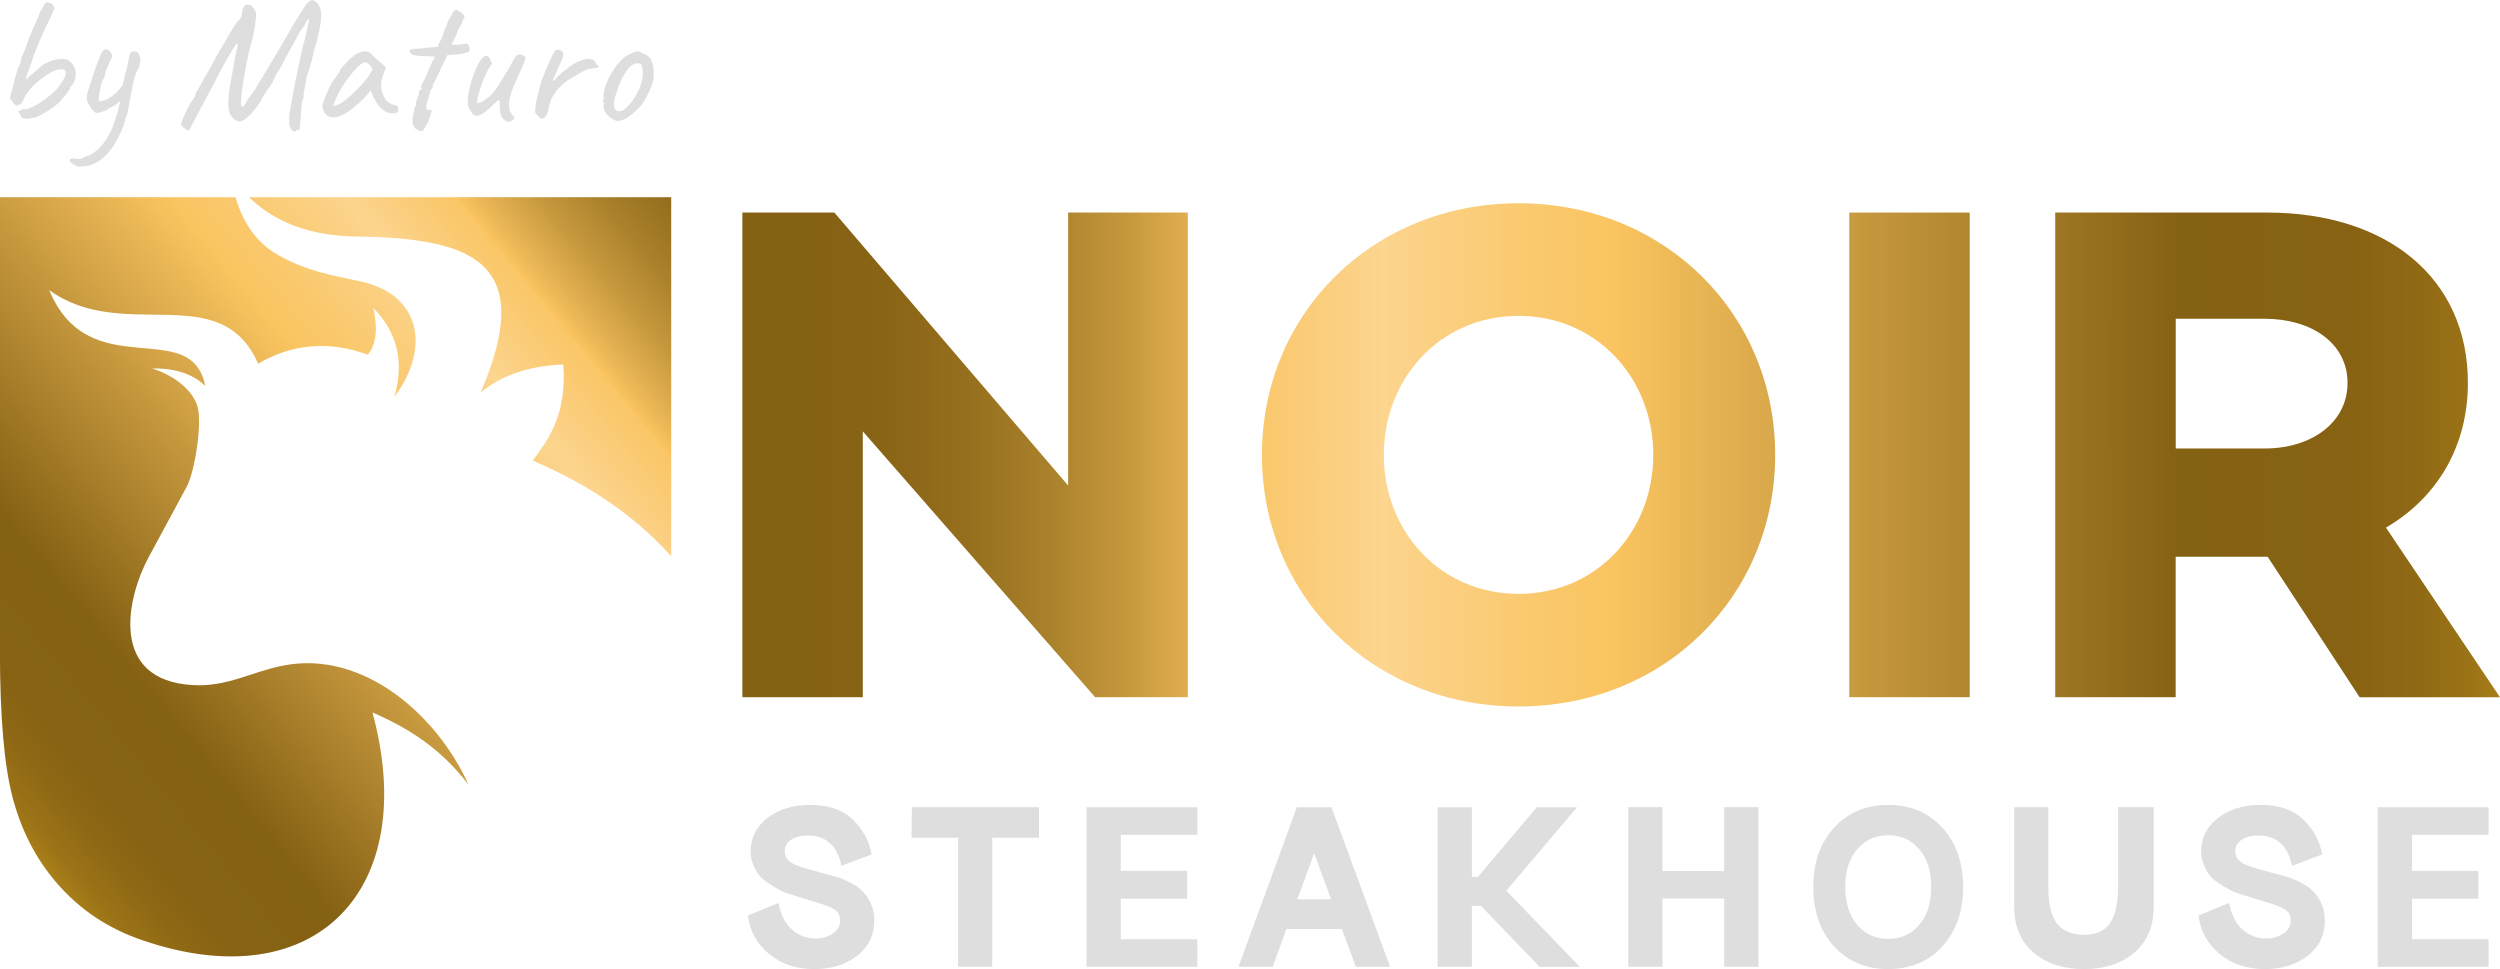
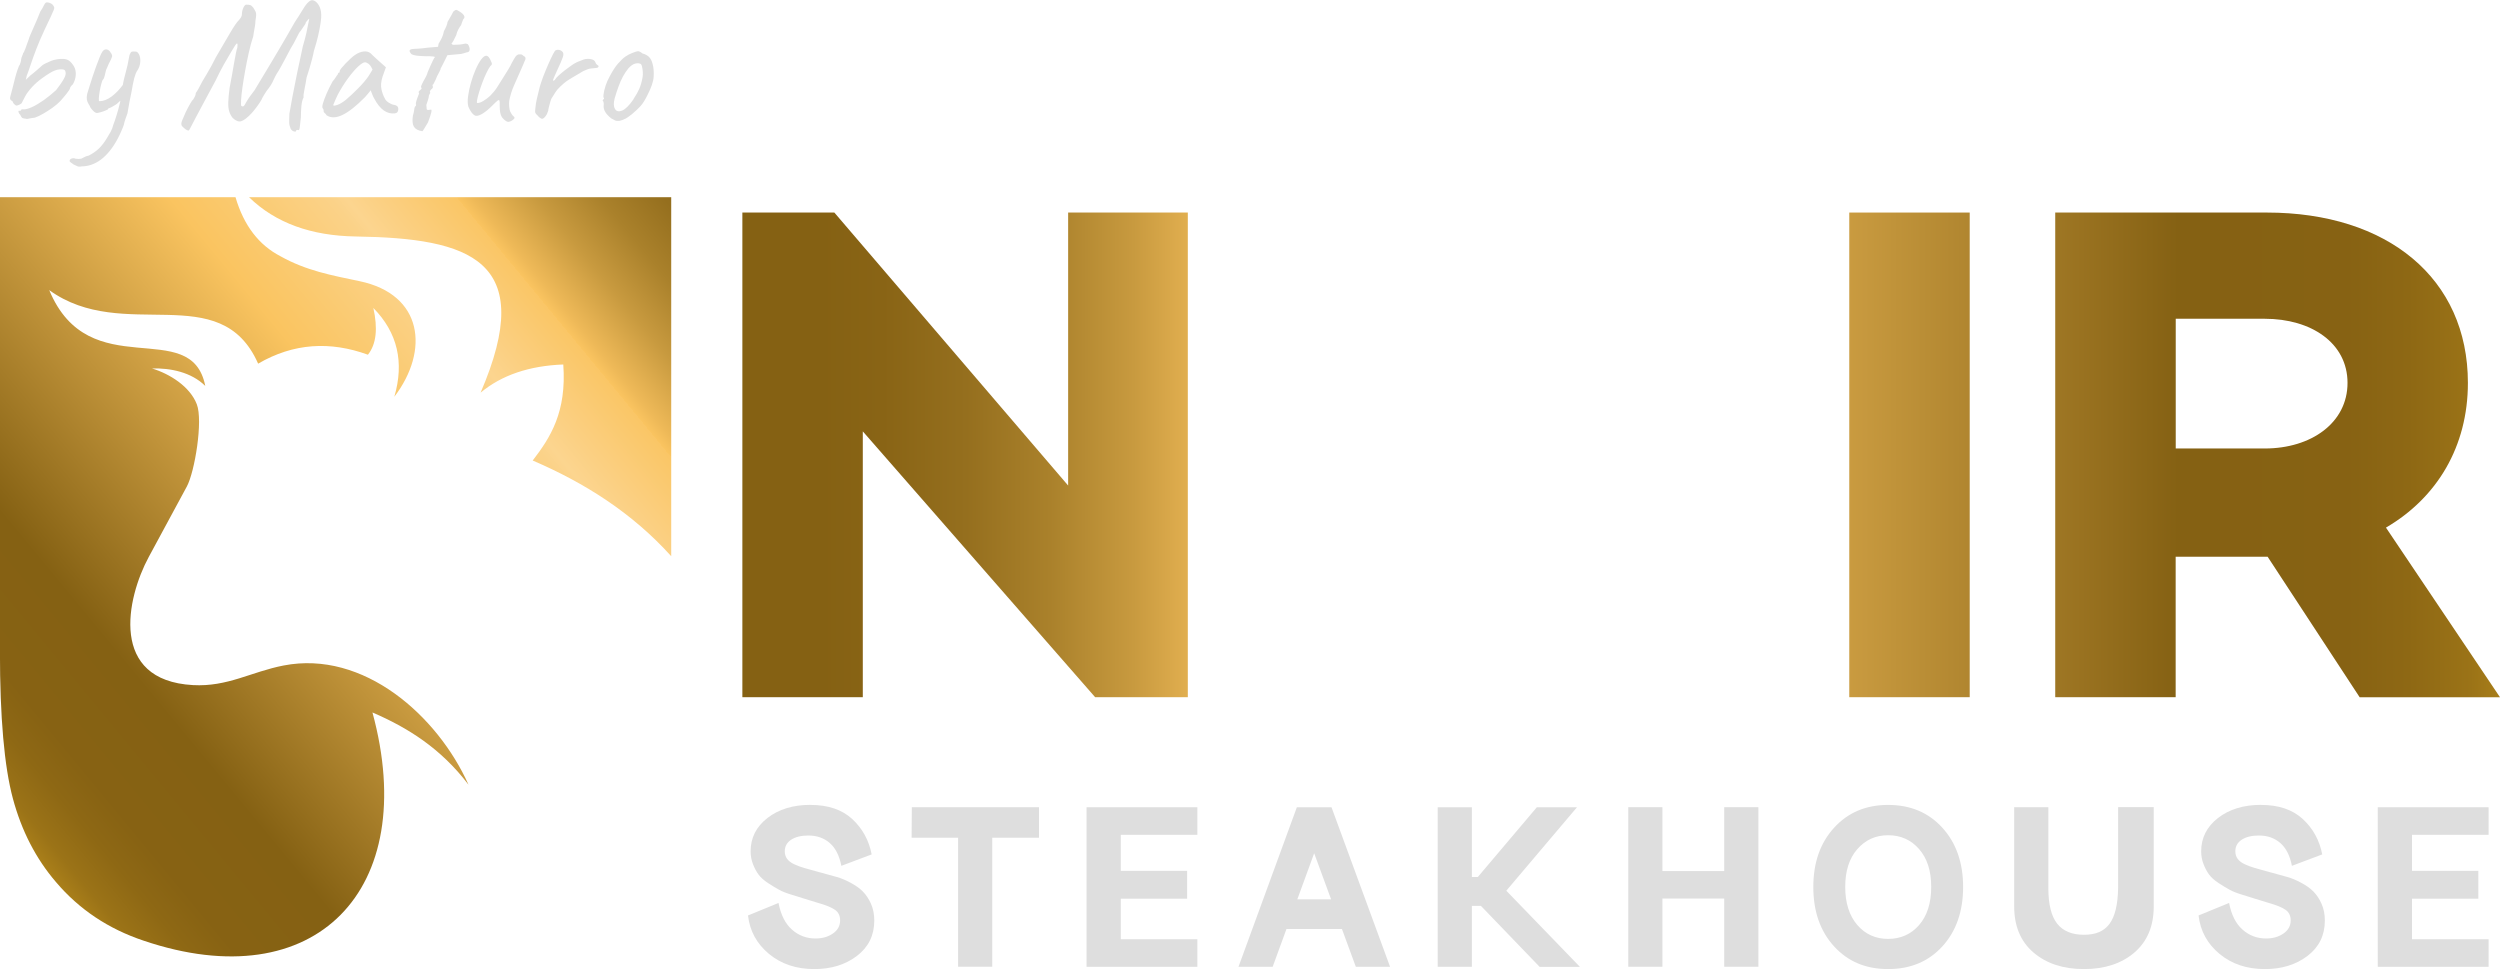
<svg xmlns="http://www.w3.org/2000/svg" xmlns:xlink="http://www.w3.org/1999/xlink" id="Layer_2" data-name="Layer 2" width="363.67" height="140.97" viewBox="0 0 363.67 140.97">
  <defs>
    <style> .cls-1 { fill: #dedede; } .cls-1, .cls-2, .cls-3, .cls-4, .cls-5, .cls-6 { stroke-width: 0px; } .cls-2 { fill: url(#linear-gradient); } .cls-3 { fill: url(#linear-gradient-4); } .cls-4 { fill: url(#linear-gradient-2); } .cls-5 { fill: url(#linear-gradient-3); } .cls-6 { fill: url(#linear-gradient-5); } </style>
    <linearGradient id="linear-gradient" x1="-35" y1="130.29" x2="102.74" y2="16.59" gradientUnits="userSpaceOnUse">
      <stop offset="0" stop-color="#fac460" />
      <stop offset="0" stop-color="#fac666" />
      <stop offset="0" stop-color="#fbcc78" />
      <stop offset=".02" stop-color="#fbd185" />
      <stop offset=".03" stop-color="#fbd48c" />
      <stop offset=".05" stop-color="#fcd58f" />
      <stop offset=".07" stop-color="#fbd283" />
      <stop offset=".09" stop-color="#fbcc65" />
      <stop offset=".13" stop-color="#fbc335" />
      <stop offset=".14" stop-color="#fbc129" />
      <stop offset=".15" stop-color="#e2ac24" />
      <stop offset=".17" stop-color="#c5951e" />
      <stop offset=".19" stop-color="#ad821a" />
      <stop offset=".21" stop-color="#9b7317" />
      <stop offset=".24" stop-color="#8e6814" />
      <stop offset=".27" stop-color="#876213" />
      <stop offset=".35" stop-color="#856113" />
      <stop offset=".62" stop-color="#fac460" />
      <stop offset=".65" stop-color="#fac86b" />
      <stop offset=".72" stop-color="#fbd288" />
      <stop offset=".73" stop-color="#fcd58f" />
      <stop offset=".75" stop-color="#fbd083" />
      <stop offset=".8" stop-color="#fac666" />
      <stop offset=".8" stop-color="#fac460" />
      <stop offset=".81" stop-color="#eeb958" />
      <stop offset=".85" stop-color="#c89a3f" />
      <stop offset=".89" stop-color="#aa812b" />
      <stop offset=".93" stop-color="#956f1e" />
      <stop offset=".97" stop-color="#896415" />
      <stop offset="1" stop-color="#856113" />
    </linearGradient>
    <linearGradient id="linear-gradient-2" x1="423.29" y1="66.17" x2="119.3" y2="66.17" xlink:href="#linear-gradient" />
    <linearGradient id="linear-gradient-3" x1="423.29" y1="66.17" x2="119.3" y2="66.17" xlink:href="#linear-gradient" />
    <linearGradient id="linear-gradient-4" x1="423.29" y1="66.17" x2="119.3" y2="66.17" xlink:href="#linear-gradient" />
    <linearGradient id="linear-gradient-5" x1="423.29" y1="66.17" x2="119.3" y2="66.17" xlink:href="#linear-gradient" />
  </defs>
  <g id="Layer_1-2" data-name="Layer 1">
    <g>
      <path class="cls-2" d="M36.23,28.69h61.41v52.22c-5.7-6.32-12.59-10.67-20.15-13.92,2.6-3.38,4.95-7.06,4.45-13.97-4.94.19-8.96,1.54-12.03,4.1,8.33-19.33-1.55-22.47-18.17-22.72-6.43-.1-11.64-1.94-15.51-5.71M0,28.69h34.26c1.21,4.13,3.41,6.96,6.53,8.58,3.76,2.11,7.45,2.78,11.51,3.63,9.24,1.93,10.19,10.09,5.06,16.82,1.47-5.02.47-9.34-3.05-12.92.66,2.94.45,5.25-.79,6.8-5.49-2-10.82-1.7-15.97,1.3-5.51-12.48-19.59-2.87-30.39-10.7,5.83,14.03,20.66,3.61,22.7,13.94-2.02-2-5.06-2.62-7.75-2.54,2.58.78,5.52,2.62,6.52,5.21.93,2.41-.31,9.85-1.45,11.96l-5.54,10.25c-3.24,6-5.81,17.96,6.43,18.64,5.04.28,8.48-1.94,13.18-2.85,11.65-2.27,22.4,7.3,26.9,17.34-4.01-5.29-8.86-8.31-13.97-10.51,7.02,25.82-8.31,41.65-33.28,33.2-5.12-1.71-9.38-4.54-12.76-8.53-2.93-3.41-5.01-7.47-6.27-12.16-1.25-4.66-1.88-11.81-1.88-21.41V28.69Z" />
      <g>
        <path class="cls-4" d="M172.79,30.92v70.5h-13.48l-33.8-38.67v38.67h-17.52V30.92h13.38l34.01,39.71V30.92h17.42Z" />
-         <path class="cls-5" d="M258.23,66.17c0,20.53-16.07,36.6-37.33,36.6s-37.33-16.07-37.33-36.6,16.07-36.6,37.33-36.6,37.33,16.07,37.33,36.6ZM240.5,66.17c0-11.09-8.19-20.22-19.6-20.22s-19.6,9.12-19.6,20.22,8.19,20.22,19.6,20.22,19.6-9.12,19.6-20.22Z" />
        <path class="cls-3" d="M286.53,30.92v70.5h-17.52V30.92h17.52Z" />
        <path class="cls-6" d="M343.25,101.42l-13.38-20.43h-13.38v20.43h-17.52V30.92h30.79c17.52,0,29.24,9.54,29.24,24.78,0,9.23-4.46,16.69-11.92,21.05l16.59,24.68h-20.43ZM316.5,65.24h12.96c6.74,0,12.03-3.73,12.03-9.54s-5.29-9.33-12.03-9.33h-12.96v18.87Z" />
      </g>
      <g>
        <path class="cls-1" d="M117.91,117.09c2.56,0,4.59.69,6.07,2.06,1.48,1.37,2.42,3.08,2.82,5.14l-4.41,1.66c-.29-1.48-.85-2.59-1.69-3.32-.84-.73-1.88-1.09-3.12-1.09-1.04,0-1.87.21-2.49.61-.62.41-.93.97-.93,1.68,0,.42.11.79.33,1.09.22.31.57.58,1.04.8.48.22.97.4,1.48.55s1.17.33,1.98.55c.08.02.15.04.21.06s.11.03.16.04c.05.02.11.03.18.05.83.23,1.55.43,2.17.6.62.17,1.29.45,2.02.84.73.39,1.33.81,1.79,1.28.46.47.86,1.06,1.18,1.78s.48,1.53.48,2.44c0,2.14-.84,3.86-2.52,5.14-1.68,1.28-3.75,1.92-6.2,1.92-2.63,0-4.83-.74-6.6-2.21-1.77-1.47-2.79-3.33-3.05-5.59l4.44-1.82c.33,1.72.98,3.02,1.96,3.88.97.86,2.11,1.29,3.42,1.29.99,0,1.84-.24,2.54-.73.7-.49,1.04-1.12,1.04-1.9,0-.67-.24-1.18-.73-1.53-.49-.35-1.33-.7-2.52-1.03-.85-.26-1.47-.46-1.89-.58-.41-.13-1.03-.32-1.86-.58-.83-.25-1.46-.5-1.9-.75-.44-.24-.97-.56-1.58-.96-.61-.4-1.07-.81-1.38-1.23s-.58-.92-.81-1.51-.35-1.21-.35-1.87c0-1.97.82-3.59,2.45-4.86,1.64-1.27,3.73-1.91,6.27-1.91Z" />
        <path class="cls-1" d="M151.14,117.42v4.44h-6.8v18.77h-4.97v-18.77h-6.76l.03-4.44h18.5Z" />
        <path class="cls-1" d="M174.18,121.44h-11.14v5.24h9.65v4.05h-9.65v5.9h11.14v4.01h-16.12v-23.21h16.12v4.01Z" />
        <path class="cls-1" d="M197.23,140.64l-2.02-5.5h-8.07l-2.01,5.5h-4.97l8.49-23.21h5.04l8.52,23.21h-4.97ZM188.72,130.82h4.91l-2.46-6.7-2.45,6.7Z" />
        <path class="cls-1" d="M223.96,140.64l-8.54-8.87h-1.31v8.87h-4.97v-23.21h4.97v10.15h.86s8.59-10.15,8.59-10.15h5.84l-10.28,12.14,10.71,11.08h-5.87Z" />
        <path class="cls-1" d="M250.82,117.42h4.97v23.21h-4.97v-9.92h-8.99v9.92h-4.97v-23.21h4.97v9.29h8.99v-9.29Z" />
        <path class="cls-1" d="M274.66,117.09c3.25,0,5.88,1.11,7.89,3.32s3.02,5.08,3.02,8.62-1.01,6.44-3.02,8.64-4.64,3.3-7.89,3.3-5.85-1.1-7.86-3.3-3.02-5.08-3.02-8.64,1.01-6.41,3.02-8.62,4.63-3.32,7.86-3.32ZM274.66,121.5c-1.81,0-3.3.67-4.48,2.02s-1.76,3.18-1.76,5.5.59,4.19,1.76,5.54,2.66,2.02,4.48,2.02,3.34-.67,4.51-2.02c1.17-1.35,1.76-3.19,1.76-5.54s-.59-4.16-1.76-5.5c-1.17-1.35-2.68-2.02-4.51-2.02Z" />
        <path class="cls-1" d="M313.3,117.42v14.43c0,2.87-.94,5.11-2.82,6.72-1.88,1.6-4.32,2.4-7.33,2.4s-5.45-.8-7.33-2.4c-1.88-1.6-2.82-3.84-2.82-6.72v-14.43h4.97v11.77c0,2.37.43,4.09,1.28,5.17.85,1.08,2.15,1.62,3.9,1.62s2.92-.53,3.71-1.58,1.22-2.79,1.26-5.22v-11.77h5.17Z" />
        <path class="cls-1" d="M328.92,117.09c2.56,0,4.59.69,6.07,2.06,1.48,1.37,2.42,3.08,2.82,5.14l-4.41,1.66c-.29-1.48-.85-2.59-1.69-3.32-.84-.73-1.88-1.09-3.12-1.09-1.04,0-1.87.21-2.49.61-.62.41-.93.97-.93,1.68,0,.42.11.79.33,1.09.22.31.57.58,1.04.8.48.22.97.4,1.48.55s1.17.33,1.98.55c.08.02.15.04.21.06s.11.03.16.04c.05.02.11.03.18.05.83.23,1.55.43,2.17.6.62.17,1.29.45,2.02.84.73.39,1.33.81,1.79,1.28.46.47.86,1.06,1.18,1.78s.48,1.53.48,2.44c0,2.14-.84,3.86-2.52,5.14-1.68,1.28-3.75,1.92-6.2,1.92-2.63,0-4.83-.74-6.6-2.21-1.77-1.47-2.79-3.33-3.05-5.59l4.44-1.82c.33,1.72.98,3.02,1.96,3.88.97.86,2.11,1.29,3.42,1.29.99,0,1.84-.24,2.54-.73.7-.49,1.04-1.12,1.04-1.9,0-.67-.24-1.18-.73-1.53-.49-.35-1.33-.7-2.52-1.03-.85-.26-1.47-.46-1.89-.58-.41-.13-1.03-.32-1.86-.58-.83-.25-1.46-.5-1.9-.75-.44-.24-.97-.56-1.58-.96-.61-.4-1.07-.81-1.38-1.23s-.58-.92-.81-1.51-.35-1.21-.35-1.87c0-1.97.82-3.59,2.45-4.86,1.64-1.27,3.73-1.91,6.27-1.91Z" />
        <path class="cls-1" d="M362.01,121.44h-11.14v5.24h9.65v4.05h-9.65v5.9h11.14v4.01h-16.12v-23.21h16.12v4.01Z" />
      </g>
      <g>
        <path class="cls-1" d="M3.89,17.29c-.36-.04-.57-.08-.65-.13-.08-.05-.17-.2-.28-.43-.14-.16-.23-.28-.25-.37-.03-.09-.03-.17-.01-.24.09,0,.17,0,.24-.01.07,0,.12-.04.13-.09,0-.05.03-.09.09-.11.06-.02.13-.02.2,0,.34.02.77-.09,1.29-.33.53-.24,1.09-.58,1.71-1.01.61-.44,1.21-.92,1.8-1.46.46-.6.8-1.08,1.01-1.43.21-.35.34-.63.37-.85.04-.22,0-.41-.08-.57-.07-.14-.33-.2-.77-.17-.45.03-.94.22-1.5.57-.77.48-1.38.93-1.84,1.33-.46.41-.89.87-1.28,1.39-.14.18-.28.39-.41.64s-.29.55-.47.91c0,.07-.1.16-.31.27-.21.11-.38.16-.52.16-.07-.04-.17-.1-.28-.2-.12-.1-.19-.23-.23-.39-.12-.09-.21-.16-.27-.21s-.09-.12-.11-.19c-.02-.11,0-.28.08-.51.07-.23.17-.6.29-1.09.11-.46.23-.94.36-1.44.13-.5.26-.92.39-1.28.12-.36.21-.55.27-.59.14-.32.21-.59.21-.8.04-.21.09-.4.17-.56s.12-.28.12-.35c.07-.05.18-.27.32-.64.14-.37.32-.86.53-1.47,0-.05.06-.23.19-.52.12-.29.28-.64.45-1.04.18-.4.36-.82.55-1.25.19-.44.34-.82.47-1.16.21-.3.38-.58.49-.84.12-.26.24-.41.36-.47.09-.02.2-.01.33.01.13.03.27.08.4.15s.24.18.33.32c.05.09.09.17.11.24s0,.2-.08.39c-.07.19-.21.5-.41.93-.2.44-.5,1.06-.89,1.88-.5,1.07-.91,2.02-1.23,2.86-.32.84-.59,1.58-.8,2.22-.21.64-.41,1.19-.59,1.66l-.13.59.67-.64c.27-.2.56-.44.88-.72.32-.29.61-.53.85-.75.14-.11.33-.22.57-.33.24-.12.48-.22.71-.31s.4-.14.51-.16c.05-.02.19-.04.4-.08.21-.04.47-.05.77-.05.39,0,.71.09.95.27s.48.46.71.85c.2.37.28.8.24,1.27-.04.47-.18.91-.43,1.32-.09.07-.18.17-.27.28-.09.12-.13.21-.13.28-.02.12-.18.38-.48.76-.3.38-.61.74-.91,1.08-.32.34-.71.67-1.17,1-.46.33-.92.62-1.38.88s-.84.44-1.16.55c-.14.02-.35.05-.61.09-.27.04-.47.08-.61.12Z" />
        <path class="cls-1" d="M12.12,24.18c-.39.07-.66.08-.8.03-.14-.05-.34-.14-.59-.27-.2-.14-.35-.25-.45-.32s-.16-.14-.16-.21c0-.05.02-.11.05-.17.04-.06.1-.12.2-.16.1-.04.24-.07.41-.07.12.07.33.11.63.11s.48-.04.55-.11c.34-.2.65-.32.93-.37.55-.27,1.04-.61,1.47-1.01.43-.41.84-.94,1.23-1.6.16-.25.33-.54.51-.87.18-.33.3-.65.37-.97.14-.36.31-.84.49-1.44.19-.6.35-1.21.49-1.8.14-.6.22-1.05.24-1.35.11-1,.28-1.92.52-2.76s.45-1.79.63-2.84c.11-.25.19-.4.24-.44.05-.04.17-.07.35-.07.2,0,.34.01.44.04.1.03.21.14.33.33.18.34.24.73.2,1.19-.04.45-.18.85-.41,1.19-.18.25-.33.64-.47,1.16-.13.53-.26,1.18-.39,1.96-.09.39-.18.85-.28,1.38-.1.53-.2,1.11-.31,1.75-.07.18-.17.45-.29.81-.12.37-.21.65-.24.87-.02.07-.07.21-.16.43-.09.21-.18.42-.27.63-.09.2-.15.34-.19.41-.69,1.44-1.49,2.54-2.38,3.31s-1.86,1.18-2.91,1.25ZM14.15,16.44c-.2,0-.4-.11-.6-.32-.21-.21-.34-.38-.41-.51-.07-.18-.16-.35-.27-.51-.11-.16-.18-.36-.23-.59-.04-.23-.03-.52.04-.85.07-.23.17-.56.31-1,.13-.44.28-.91.45-1.43.17-.52.35-1.03.53-1.53.19-.51.36-.96.52-1.36s.3-.69.43-.87c.11-.14.23-.23.36-.27.13-.04.27-.02.41.04.14.06.27.18.37.36.2.25.28.46.24.64-.04.18-.2.52-.48,1.04-.07.2-.16.41-.27.63-.11.22-.16.37-.16.44-.02.04-.05.16-.09.36-.04.21-.09.4-.15.57-.05.18-.11.27-.16.27-.07.07-.15.27-.24.6-.09.33-.17.69-.24,1.09-.07.4-.12.75-.13,1.04-.02.29,0,.44.08.44.55,0,1.12-.21,1.72-.64.6-.43,1.2-1.05,1.8-1.87l.45,1.9c-.25.12-.48.25-.69.39-.21.13-.41.29-.59.47-.05.07-.18.17-.37.29-.2.12-.39.24-.57.33-.19.1-.31.15-.36.15-.09.02-.13.06-.13.13,0,.04-.12.1-.35.2-.23.1-.47.18-.72.25s-.42.11-.51.11Z" />
        <path class="cls-1" d="M43.08,19.03c-.02.11-.12.14-.31.09-.19-.04-.35-.17-.49-.39-.14-.34-.21-.65-.21-.93s0-.71.03-1.28c.11-.62.25-1.44.44-2.44.19-1.01.41-2.14.67-3.39s.54-2.57.84-3.94c.21-.71.39-1.37.52-1.96.13-.6.27-1.27.41-2.02,0-.05-.05-.03-.15.07-.1.1-.19.21-.28.33-.09.12-.12.22-.11.29-.25.36-.47.69-.67.99-.18.18-.39.53-.64,1.07-.25.53-.53,1.03-.83,1.5-.28.53-.59,1.11-.91,1.72-.32.61-.61,1.13-.85,1.54-.16.23-.32.5-.48.8-.16.3-.26.5-.29.59-.07.2-.2.43-.37.71-.18.28-.37.55-.59.81-.11.16-.21.33-.32.49s-.22.37-.35.6c0,.05-.08.21-.25.48-.17.27-.37.56-.61.88s-.47.6-.68.83c-.62.66-1.12,1.04-1.5,1.16-.37.12-.79-.04-1.25-.47-.23-.28-.4-.61-.51-.97-.11-.37-.15-.82-.13-1.36.02-.54.08-1.22.19-2.04.12-.62.24-1.25.35-1.88s.21-1.23.31-1.79.19-1.04.27-1.43.15-.65.2-.77c.04-.36.03-.55-.03-.59-.05-.04-.16.07-.32.32-.07.12-.26.43-.56.92-.3.49-.65,1.09-1.05,1.8s-.8,1.49-1.19,2.32c-.73,1.35-1.33,2.47-1.8,3.35-.47.88-.85,1.58-1.12,2.1-.28.52-.48.9-.6,1.15-.12.25-.21.42-.27.51s-.1.15-.13.19c-.16,0-.32-.07-.49-.2-.17-.13-.34-.29-.52-.47-.05-.12-.08-.25-.07-.37,0-.12.07-.31.17-.55.11-.24.27-.61.48-1.11.23-.46.44-.87.64-1.21.2-.35.35-.56.45-.63.09-.14.17-.28.24-.43.07-.14.12-.31.13-.51.09-.11.23-.32.41-.65.19-.33.38-.69.57-1.08.14-.23.32-.53.55-.91.22-.37.46-.79.71-1.24.25-.45.47-.88.67-1.29.82-1.41,1.51-2.59,2.08-3.56.57-.97,1-1.59,1.28-1.86.09-.09.18-.21.28-.37.1-.16.15-.3.15-.43,0-.37.08-.72.23-1.03.15-.31.31-.45.47-.41.18,0,.34.02.48.05.14.04.29.15.45.35.14.21.27.43.37.64.11.21.1.64-.03,1.28,0,.25-.03.53-.08.84-.05.31-.1.6-.15.85-.04.26-.08.46-.09.6-.23.69-.45,1.47-.64,2.34-.2.86-.37,1.74-.53,2.62s-.29,1.7-.4,2.46c-.11.76-.17,1.38-.2,1.87s-.01.77.04.84c.12.07.23.08.32.03.09-.05.24-.28.45-.69.12-.21.3-.48.52-.79.22-.31.44-.6.65-.87.14-.25.36-.62.67-1.12s.69-1.14,1.16-1.92,1.04-1.74,1.71-2.87c.67-1.13,1.43-2.44,2.28-3.94.41-.62.8-1.23,1.16-1.83.36-.6.66-.98.89-1.16.25-.23.51-.29.77-.17.27.12.5.35.71.71.2.36.32.8.33,1.33.02.25-.01.65-.09,1.2-.08.55-.2,1.18-.36,1.88-.16.7-.37,1.43-.61,2.18-.05.3-.14.68-.25,1.13-.12.45-.25.92-.39,1.4-.14.48-.29.93-.43,1.36-.09.59-.19,1.17-.31,1.74-.12.57-.16.95-.12,1.15-.16.29-.27.69-.32,1.23-.05.53-.08,1.09-.08,1.66-.07.69-.12,1.18-.16,1.47-.04.29-.1.42-.19.4-.23-.07-.35-.03-.35.13Z" />
        <path class="cls-1" d="M47.51,16.78c-.07-.14-.16-.25-.27-.33-.11-.08-.16-.16-.16-.23s0-.15-.01-.23-.05-.16-.12-.23c-.09-.11-.08-.35.03-.73.11-.38.29-.85.53-1.42s.54-1.15.88-1.78c.14-.14.29-.33.43-.56.14-.23.25-.38.32-.45,0-.07.03-.14.08-.2.05-.06.12-.09.19-.09v-.16c0-.09.08-.24.25-.45.17-.21.38-.45.63-.71.25-.26.51-.51.77-.75s.49-.41.67-.52c.37-.25.76-.4,1.16-.45s.74.04,1.03.27c.05.05.14.14.27.27s.27.26.44.41c.17.15.34.31.52.47l.99.88-.48,1.33c-.23.71-.29,1.33-.17,1.87.12.53.29,1,.52,1.39.09.2.27.38.55.56.28.18.54.29.79.32.14.02.28.07.4.16.12.09.19.23.19.43,0,.18-.04.32-.11.43-.07.11-.2.18-.37.21-.59.07-1.13-.07-1.64-.43-.51-.36-.97-.94-1.4-1.76-.07-.11-.17-.31-.28-.6-.12-.29-.18-.48-.2-.57-.07.09-.21.25-.4.49-.2.24-.35.41-.45.52-1.26,1.28-2.35,2.14-3.27,2.58-.92.44-1.68.46-2.28.07ZM49.05,15.27c.38-.13.8-.38,1.24-.73.61-.52,1.21-1.08,1.83-1.71s1.11-1.2,1.48-1.74l.59-.96c-.18-.41-.37-.69-.57-.84-.21-.15-.38-.23-.52-.23-.23,0-.57.21-1.03.64-.45.43-.94,1-1.46,1.71s-1.01,1.5-1.47,2.35c-.18.36-.4.86-.67,1.52,0,.12.19.12.57-.01Z" />
        <path class="cls-1" d="M61.4,19.08c-.59-.09-.98-.31-1.19-.65-.21-.35-.25-.88-.15-1.59.11-.34.17-.64.2-.92.03-.28.1-.45.23-.52.05-.11.05-.19,0-.24,0-.23.08-.55.24-.96.04-.11.12-.31.24-.61-.09-.14-.09-.26,0-.35.09-.09.18-.17.28-.25.1-.08.1-.17.01-.28-.04-.07,0-.24.13-.49.12-.26.27-.53.43-.81.16-.28.27-.51.32-.67,0-.04.04-.16.13-.37.09-.21.2-.46.32-.75.12-.28.25-.54.36-.77.12-.23.19-.38.23-.45.18-.09.11-.15-.21-.19-.32-.04-.66-.04-1.01-.03-.55-.02-.99-.04-1.32-.08-.33-.04-.6-.12-.81-.24-.21-.25-.29-.43-.23-.55.06-.12.27-.18.63-.2.23-.02.41-.03.55-.03s.31-.01.53-.04c.22-.03.57-.07,1.05-.12l1.36-.11.08-.45c.14-.23.26-.44.36-.63.1-.19.18-.38.25-.57.07-.2.12-.4.16-.61.32-.59.5-1.04.53-1.36.21-.36.4-.68.56-.97.16-.29.26-.48.29-.55.2-.16.33-.24.41-.24s.25.09.52.27c.16.09.3.2.43.32s.2.25.24.39c.04.13-.02.26-.16.39-.04.07-.09.2-.16.39-.07.19-.12.34-.16.47-.11.12-.24.33-.39.6-.15.28-.25.56-.31.84-.14.3-.28.57-.4.81-.12.24-.22.36-.29.36.04.18.14.26.32.25s.47-.02.88-.04c.34-.04.57-.08.71-.12.13-.04.29-.02.47.07.09.12.16.27.21.43s.07.31.04.44c-.03.13-.1.23-.23.28-.09,0-.27.05-.55.15-.28.1-.62.16-1.03.17l-1.42.13-.45.91c-.12.23-.23.44-.32.63-.09.19-.15.3-.19.33,0,.11-.06.27-.17.48-.12.21-.24.45-.36.69-.11.3-.29.7-.56,1.2-.07,0-.11.05-.11.16.09.21.06.37-.08.48-.09.05-.2.18-.32.37.07.07.08.16.04.27-.04.11-.1.22-.17.35,0,.14-.04.35-.12.61-.08.27-.17.52-.25.75.02.32.04.53.05.61s.06.12.13.11c.09.02.17.02.24,0,.07-.02.14-.03.21-.03.25-.11.12.52-.4,1.87-.28.45-.48.77-.59.97-.11.21-.21.31-.29.31Z" />
        <path class="cls-1" d="M74.1,17.69c-.12.07-.29.04-.49-.08-.2-.12-.4-.31-.6-.56-.12-.21-.21-.44-.25-.69-.04-.25-.07-.6-.07-1.04.02-.36,0-.59-.04-.69-.04-.11-.15-.09-.31.04-.16.13-.44.4-.83.79-.44.44-.87.79-1.27,1.04s-.73.37-.97.35c-.12,0-.26-.07-.41-.2-.15-.13-.29-.3-.41-.51-.12-.2-.23-.41-.32-.63-.11-.39-.12-.89-.04-1.51s.22-1.26.41-1.94.42-1.32.68-1.92c.26-.61.53-1.09.8-1.47.28-.37.52-.56.73-.56.14,0,.27.07.39.21.12.14.24.36.36.67.07.12.1.23.09.32,0,.09-.08.2-.23.32-.16.21-.34.53-.55.96-.21.43-.4.89-.59,1.39s-.35.98-.49,1.44-.24.84-.29,1.13c-.05.29-.04.44.03.44.25,0,.55-.1.89-.31.35-.21.68-.46,1-.76.37-.37.71-.78,1-1.23.29-.44.59-.92.89-1.42.23-.36.48-.75.73-1.17.26-.43.42-.73.49-.91.25-.46.44-.78.56-.95.12-.17.28-.28.45-.33h.37c.11.02.23.1.37.24.14.07.22.14.24.2.02.06.03.14.03.23-.07.18-.18.44-.33.79-.15.35-.26.6-.33.76-.34.76-.67,1.52-1,2.26-.33.74-.56,1.49-.71,2.26-.04.25-.04.54-.01.87.03.33.08.57.15.71.05.11.12.23.2.36.08.13.17.24.28.33.16.11.19.22.09.35-.1.12-.23.23-.39.31s-.27.12-.32.12Z" />
        <path class="cls-1" d="M78.22,16.81c-.16-.12-.27-.25-.33-.37-.06-.12-.07-.36-.01-.72.05-.5.12-.94.21-1.32s.2-.82.32-1.32c.04-.21.14-.58.31-1.09.17-.52.38-1.08.63-1.68.25-.61.5-1.18.75-1.72.25-.54.46-.95.64-1.21.14-.11.32-.15.52-.13.2.02.38.1.52.24.2.16.23.44.09.84-.13.4-.41,1.03-.81,1.88-.21.48-.37.84-.48,1.08s-.15.38-.13.43c.02.04.1.02.24-.07.11-.2.3-.42.59-.68.28-.26.59-.51.91-.76.32-.25.62-.47.91-.67.28-.2.48-.32.59-.37.14-.09.31-.16.49-.23.19-.06.32-.11.39-.15.41-.2.83-.27,1.25-.21.43.05.69.21.8.48.02.14.12.28.32.43.07,0,.12.05.13.16,0,.12-.09.2-.28.23-.19.03-.42.05-.71.07-.23.02-.44.06-.61.13-.18.07-.39.16-.64.27-.68.39-1.32.77-1.94,1.15-.61.37-1.21.87-1.78,1.5-.12.14-.25.31-.37.51-.12.2-.26.41-.4.64-.09.09-.18.29-.27.59-.09.3-.16.59-.23.87s-.09.44-.09.49c-.11.34-.22.59-.35.75-.21.29-.39.43-.53.43s-.36-.14-.64-.43Z" />
        <path class="cls-1" d="M90.02,17.58c-.23.02-.42,0-.56-.07-.14-.06-.32-.16-.53-.28-.39-.3-.68-.61-.87-.92-.19-.31-.27-.62-.25-.92.04-.16.03-.36-.03-.61-.11-.09-.14-.15-.11-.17.04-.03.06-.08.08-.15.14-.04.16-.13.05-.29-.05-.14-.02-.47.09-.97.12-.51.27-.98.47-1.43.09-.2.22-.45.39-.77s.36-.64.57-.97.41-.59.59-.79c.39-.44.74-.78,1.05-1s.66-.4,1.05-.55c.36-.14.61-.22.77-.24.16-.02.38.09.67.32.43.12.75.3.97.52s.4.56.52,1.03c.14.52.19,1.13.15,1.83-.04.7-.35,1.61-.92,2.71-.34.69-.67,1.22-1,1.58-.33.36-.72.73-1.19,1.12-.34.28-.65.51-.93.67-.29.16-.63.29-1.04.37ZM92.15,14.41c.36-.53.64-1.03.84-1.48.2-.45.37-1.03.49-1.72.04-.2.04-.44.03-.73-.02-.29-.06-.56-.12-.81-.06-.25-.15-.38-.25-.4-.23-.09-.49-.09-.77-.01-.29.08-.6.3-.93.65-.3.36-.57.76-.81,1.2-.24.44-.46.93-.65,1.47-.2.53-.38,1.1-.56,1.71-.18.68-.17,1.19.04,1.55.2.36.55.44,1.03.25.48-.19,1.04-.74,1.68-1.67Z" />
      </g>
    </g>
  </g>
</svg>